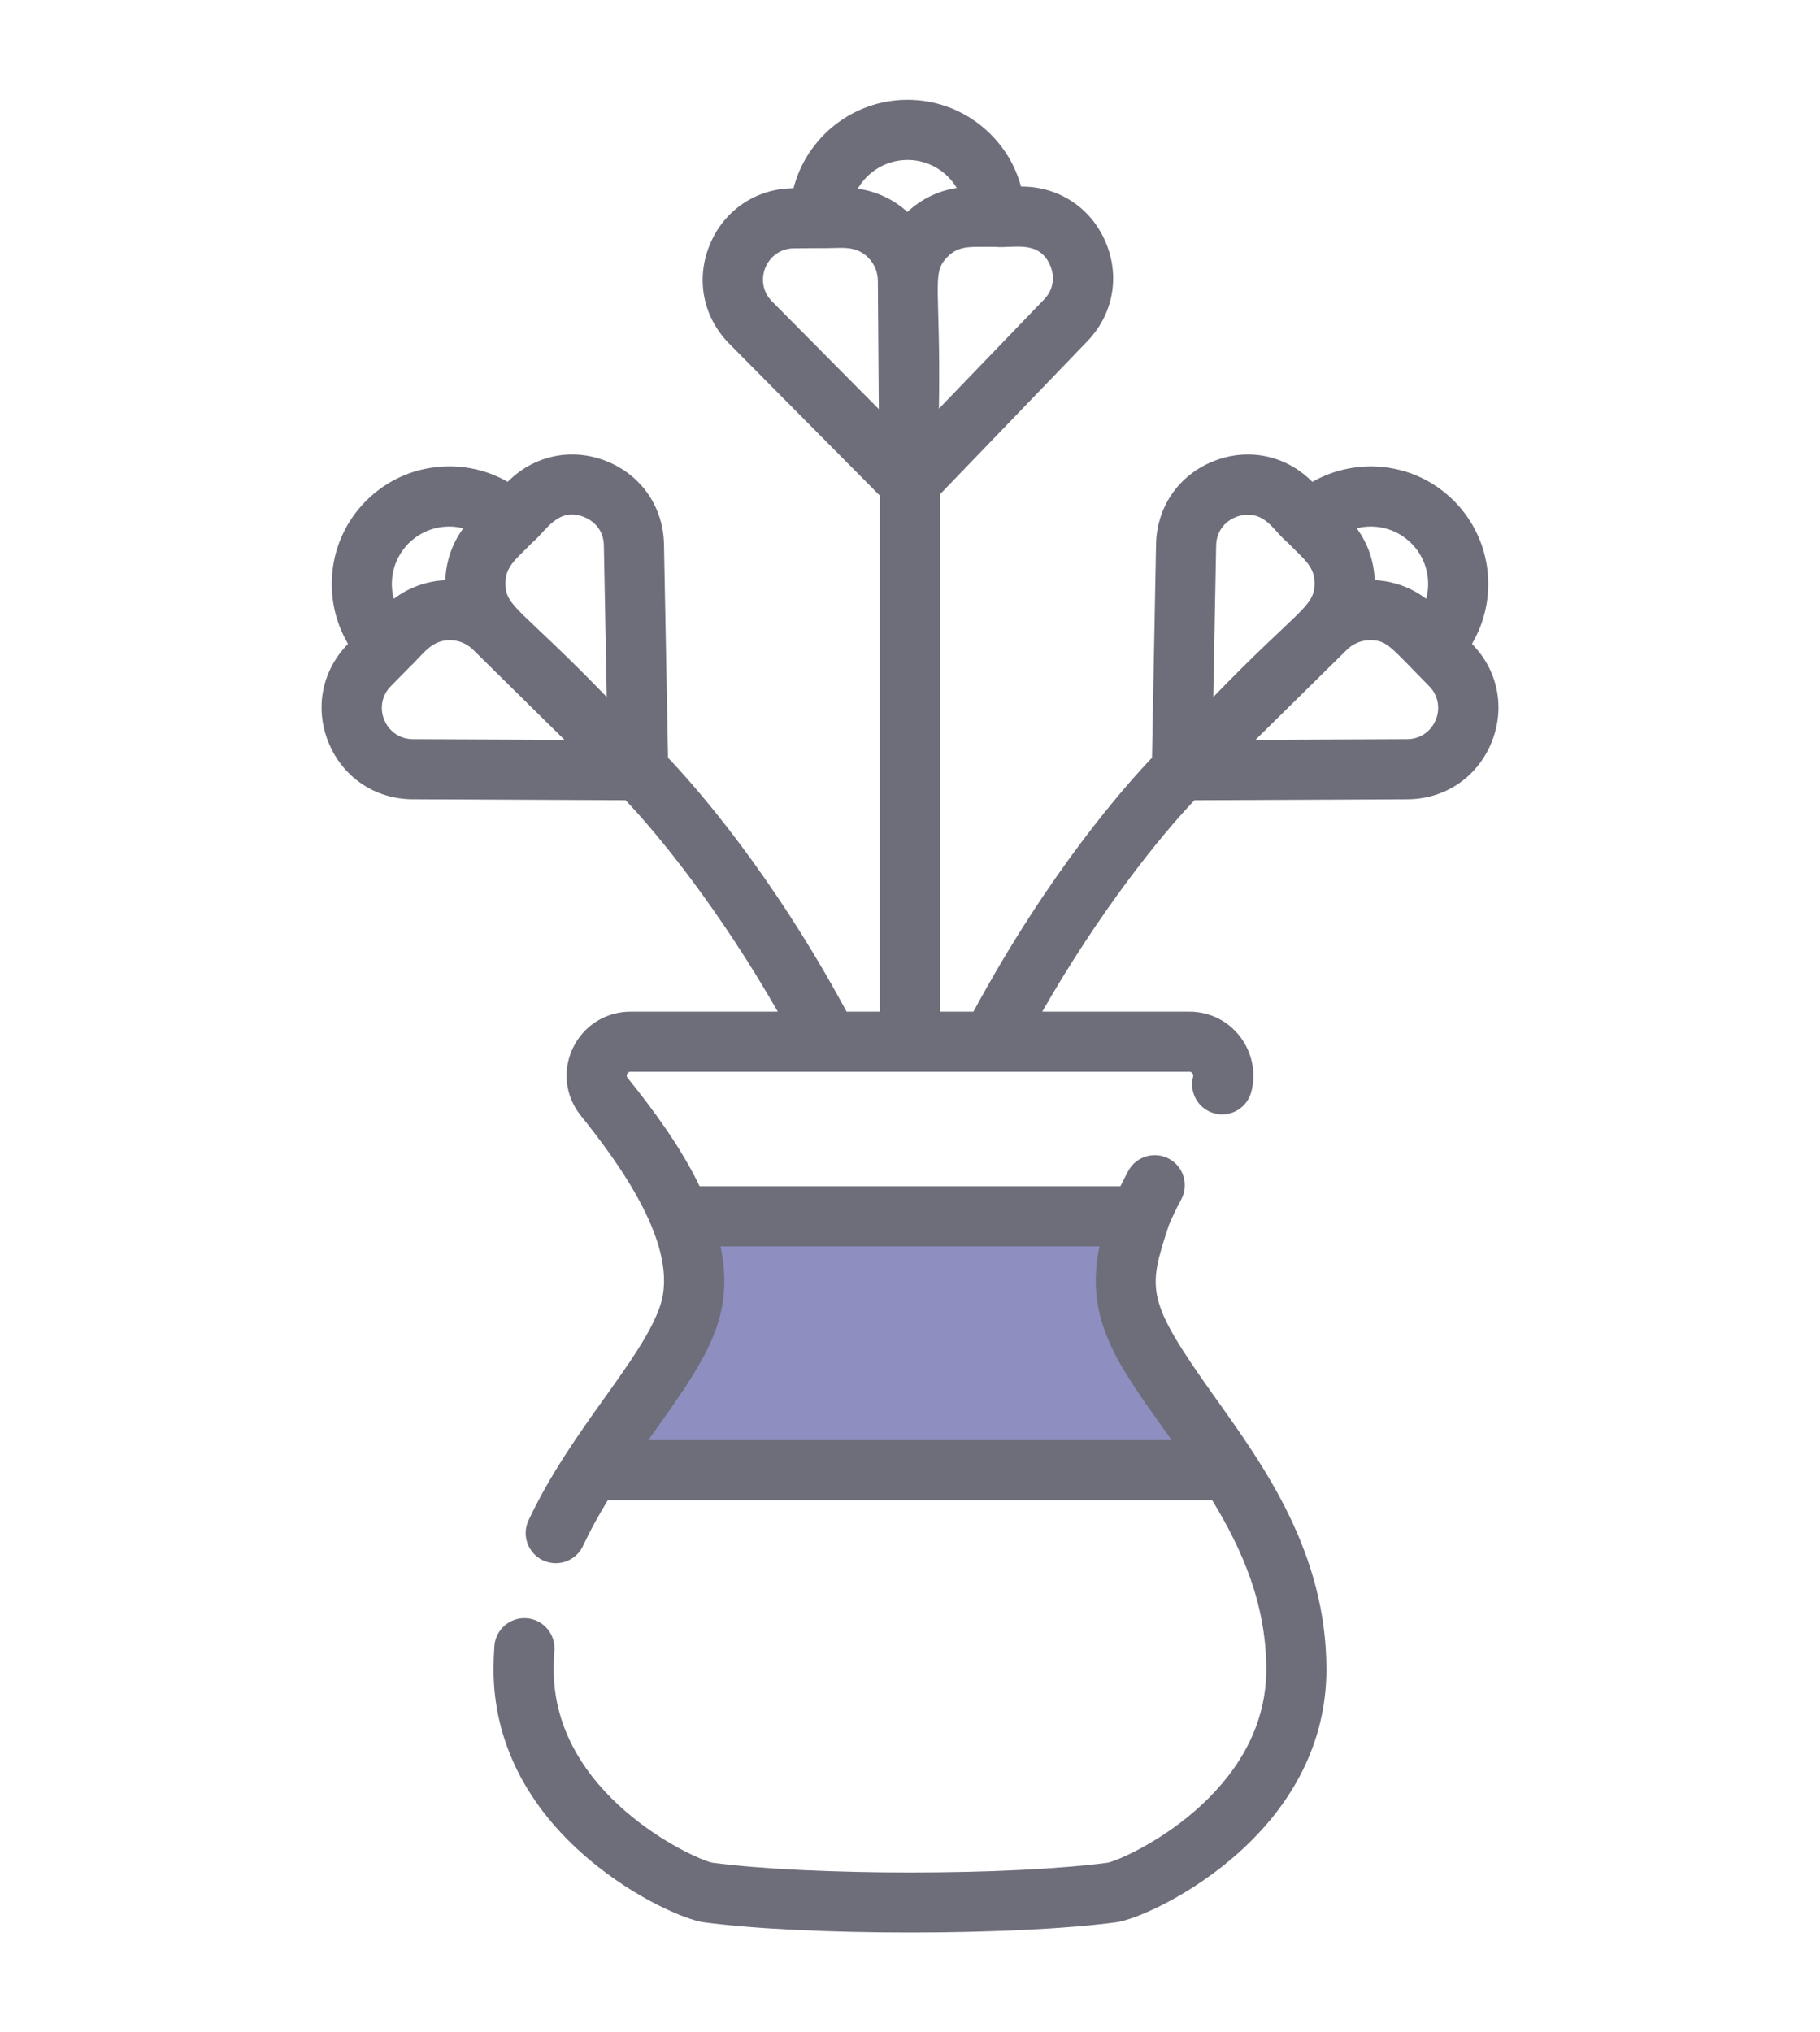
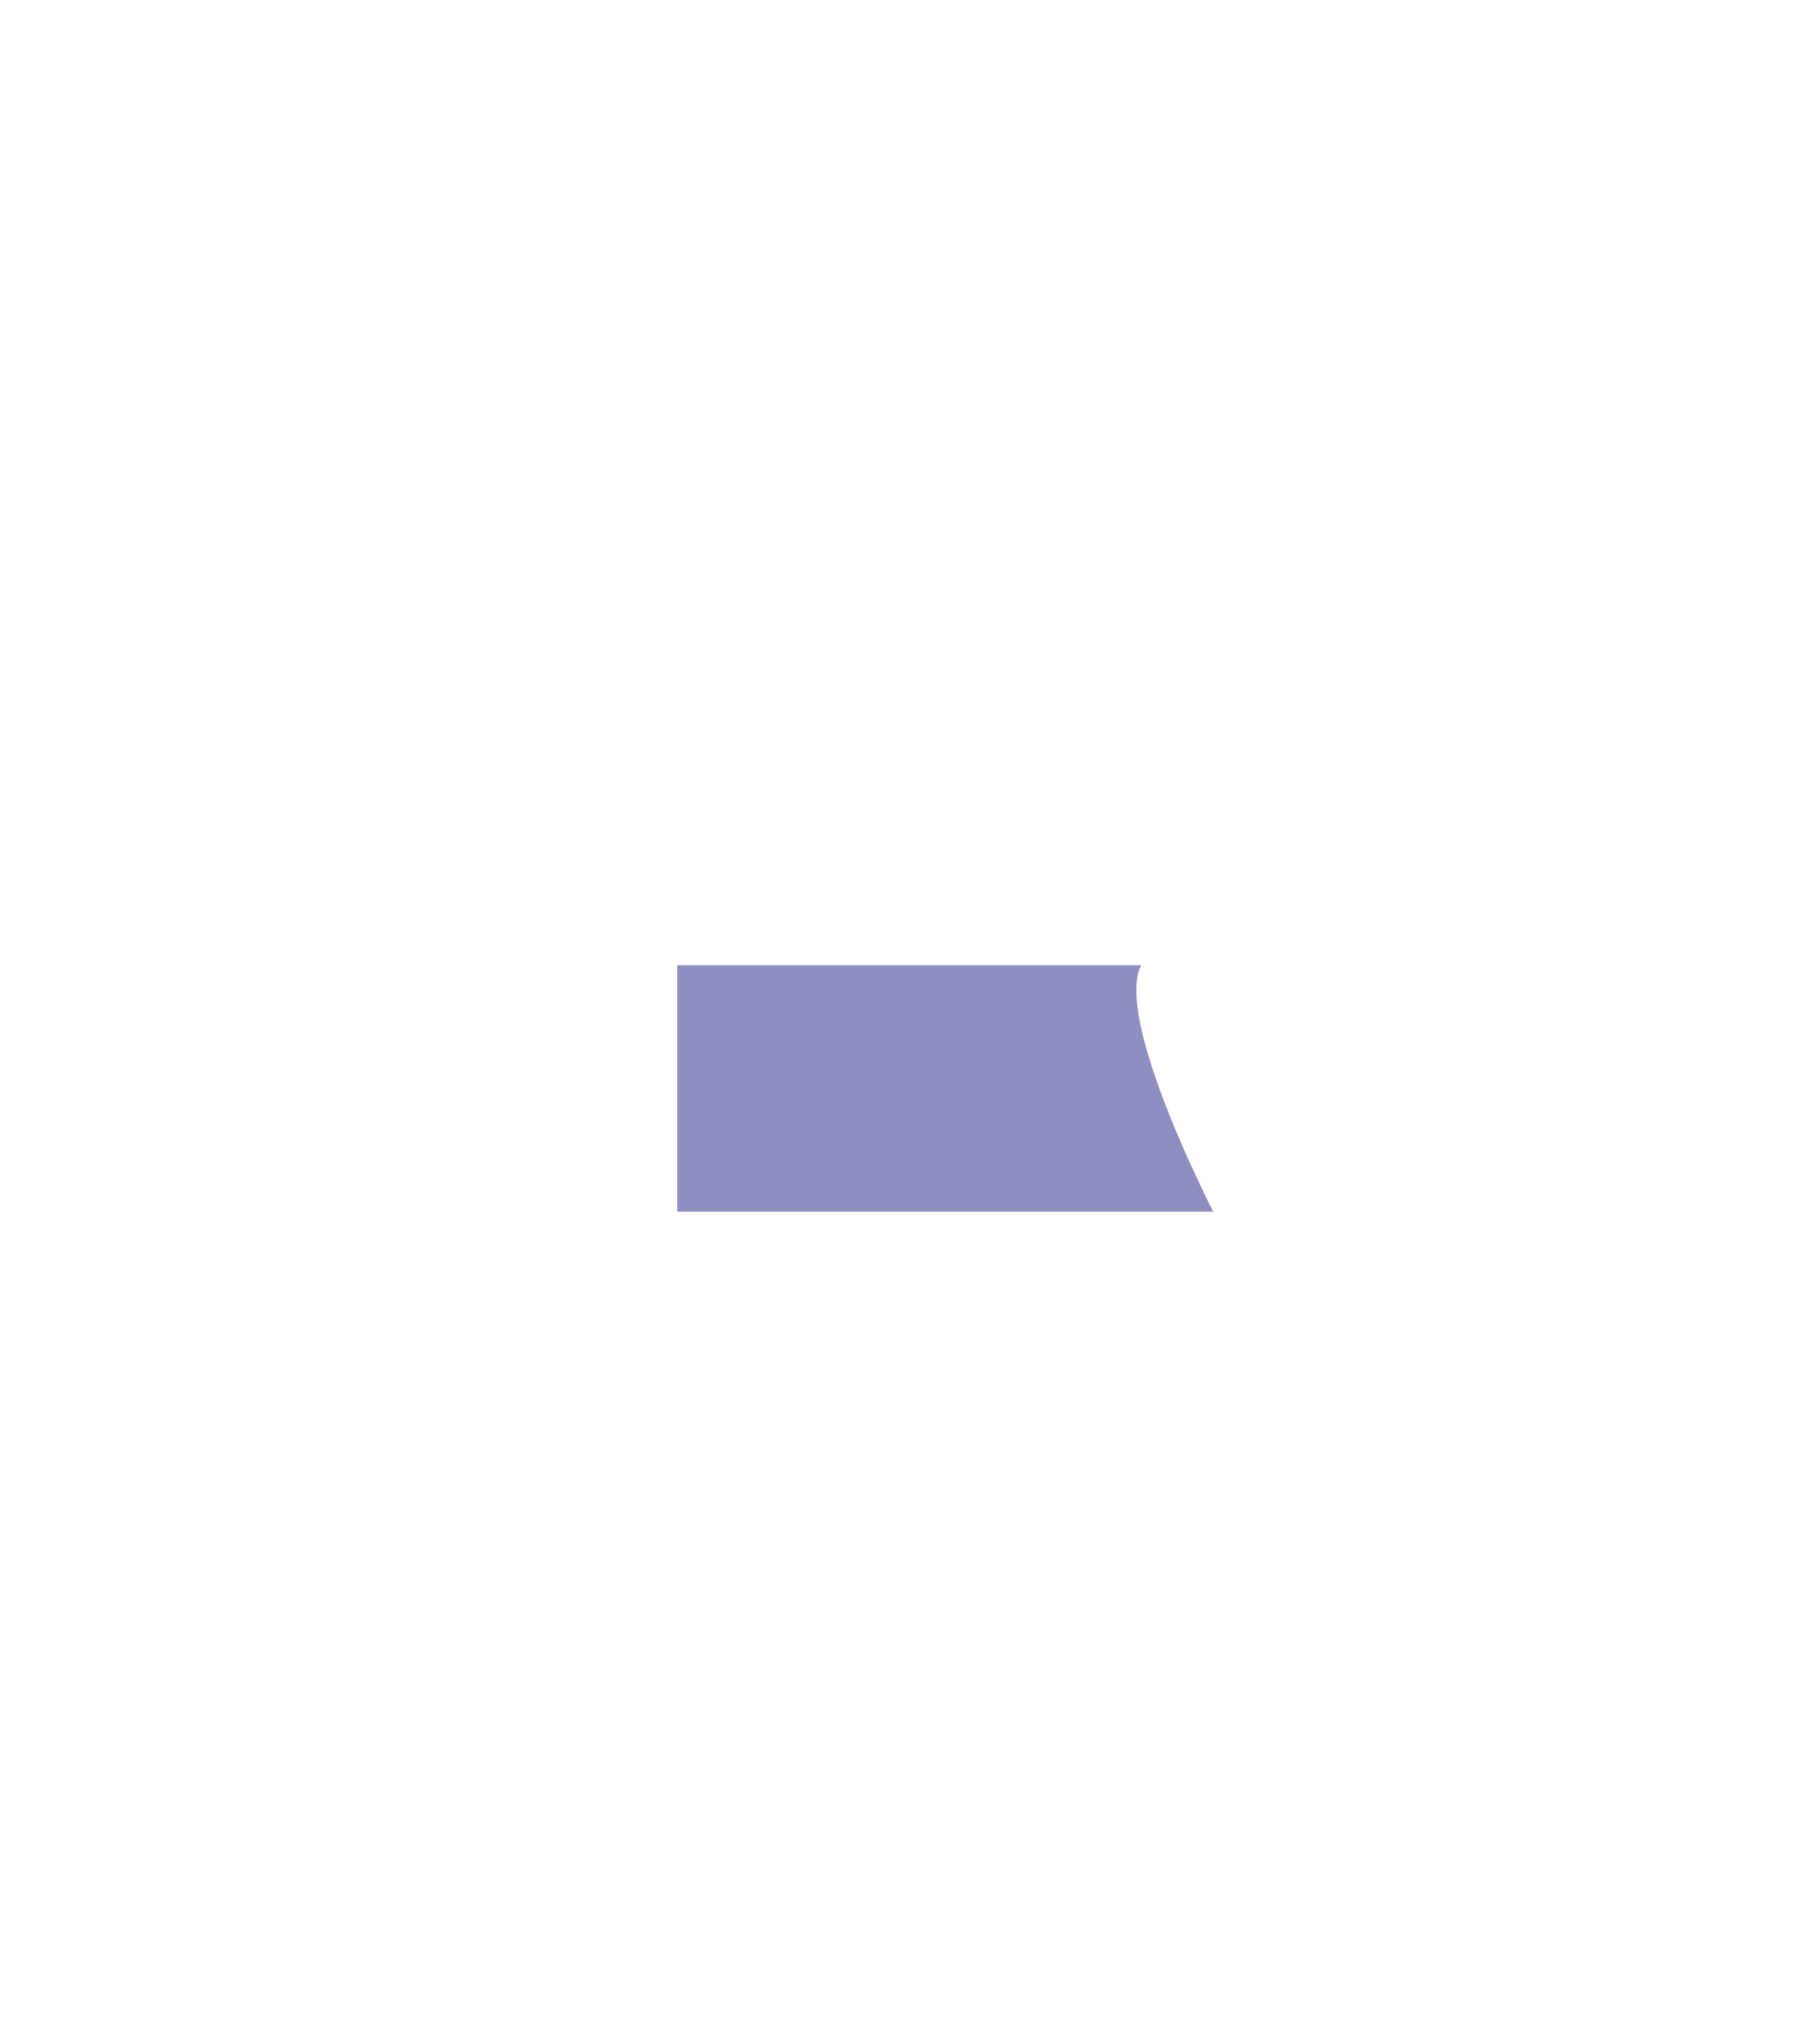
<svg xmlns="http://www.w3.org/2000/svg" id="Layer_1" x="0px" y="0px" viewBox="0 0 134.711 150.413" style="enable-background:new 0 0 134.711 150.413;" xml:space="preserve">
  <style type="text/css"> .st0{fill:#8E8EC1;} .st1{fill:#6E6E7B;} </style>
-   <path class="st0" d="M50.124,89.68c0,0,5.235,6.439-5.217,18.245H89.804 c0,0-7.398-14.329-5.336-18.245H50.124z" />
-   <path class="st1" d="M108.951,47.656l-0.001-0.001c1.96-3.317,1.536-7.671-1.291-10.541 c-1.632-1.658-3.812-2.579-6.138-2.596c-1.564-0.003-3.065,0.392-4.384,1.148 c-1.943-1.971-4.746-2.558-7.317-1.533c-2.571,1.025-4.201,3.382-4.253,6.149 l-0.3,15.798c-1.963,2.063-7.646,8.465-13.215,18.795h-2.469V36.578 l10.904-11.327c1.92-1.994,2.433-4.812,1.34-7.355 c-1.092-2.541-3.489-4.108-6.254-4.09c-0.395-1.469-1.173-2.812-2.294-3.913 c-1.656-1.633-3.85-2.522-6.176-2.505c-4.028,0.031-7.407,2.81-8.368,6.541 c-2.768,0.02-5.144,1.622-6.199,4.181c-1.056,2.559-0.501,5.37,1.448,7.335 l11.093,11.19h0.052v38.24H62.661c-5.569-10.33-11.253-16.731-13.215-18.795 l-0.3-15.798c-0.052-2.767-1.682-5.123-4.253-6.149 c-2.569-1.025-5.372-0.438-7.314,1.53c-1.318-0.759-2.818-1.159-4.389-1.145 c-2.325,0.016-4.506,0.939-6.138,2.596c-2.826,2.87-3.251,7.224-1.291,10.542 c-1.943,1.972-2.49,4.784-1.427,7.339c1.063,2.556,3.443,4.151,6.21,4.163 l15.757,0.068c2.519,2.642,6.979,8.15,11.268,15.649H46.672 c-1.837,0-3.472,1.028-4.266,2.685c-0.793,1.655-0.572,3.573,0.578,5.003 c2.86,3.56,7.352,9.704,5.877,14.086c-0.664,1.975-2.295,4.261-4.112,6.808 c-1.883,2.638-4.014,5.628-5.628,9.064c-0.523,1.113-0.044,2.439,1.069,2.962 c0.306,0.144,0.627,0.211,0.945,0.211c0.836,0,1.637-0.473,2.016-1.28 c0.552-1.177,1.174-2.296,1.836-3.378h44.734 c2.223,3.63,4.006,7.702,4.006,12.526c0,9.247-10.249,13.96-11.711,14.296 c-7.281,0.969-22.042,0.969-29.323,0c-1.462-0.336-11.711-5.05-11.711-14.296 c0-0.469,0.017-0.945,0.051-1.414c0.088-1.225-0.833-2.292-2.06-2.38 c-1.223-0.087-2.292,0.832-2.38,2.059c-0.042,0.575-0.063,1.159-0.063,1.735 c0,5.275,2.422,10.117,7.005,14.004c3.519,2.985,7.292,4.534,8.529,4.7 c3.786,0.508,9.538,0.76,15.289,0.76c5.751,0,11.503-0.253,15.289-0.76 c1.237-0.166,5.009-1.715,8.529-4.7c4.584-3.887,7.007-8.729,7.007-14.004 c0-8.583-4.557-14.971-8.219-20.104c-5.212-7.309-5.008-7.98-3.456-12.749 c0.256-0.621,0.563-1.262,0.924-1.929c0.584-1.082,0.182-2.431-0.898-3.016 c-1.082-0.584-2.432-0.182-3.018,0.898c-0.206,0.383-0.399,0.759-0.578,1.133 H51.783c-1.388-2.887-3.375-5.588-5.328-8.02 c-0.032-0.039-0.109-0.134-0.034-0.291c0.075-0.158,0.198-0.158,0.25-0.158 h41.368c0.072,0,0.148,0.013,0.214,0.099c0.057,0.074,0.081,0.173,0.061,0.245 c-0.321,1.187,0.38,2.409,1.566,2.731c1.186,0.32,2.409-0.38,2.73-1.567 c0.381-1.405,0.074-2.942-0.822-4.113c-0.897-1.173-2.264-1.846-3.75-1.846 H77.144c4.289-7.498,8.748-13.006,11.267-15.648l15.757-0.068 c2.768-0.013,5.148-1.608,6.21-4.163C111.441,52.44,110.894,49.627,108.951,47.656 z M30.224,40.236c0.798-0.809,1.862-1.259,2.998-1.267h0.03 c0.356,0,0.705,0.043,1.041,0.128c-0.821,1.114-1.283,2.441-1.331,3.841 c-1.396,0.067-2.716,0.548-3.816,1.383C28.773,42.912,29.13,41.348,30.224,40.236z M30.564,54.706c-2.043-0.009-3.067-2.472-1.633-3.925l1.297-1.317 c1.115-1.046,1.65-2.073,3.056-2.083h0.017c0.645,0,1.252,0.248,1.711,0.701 l6.771,6.673L30.564,54.706z M37.41,43.192c-0.01-1.286,0.799-1.812,1.985-3.031 c1.031-0.859,1.892-2.674,3.848-1.893c0.334,0.132,1.425,0.677,1.453,2.098 l0.212,11.218C38.529,44.995,37.423,44.936,37.41,43.192z M53.332,92.245h28.048 c-1.122,5.429,1.334,8.718,4.958,13.799c0.128,0.18,0.256,0.359,0.385,0.54 H47.989c0.129-0.181,0.257-0.361,0.385-0.54 C52.331,100.494,54.406,97.453,53.332,92.245z M57.146,22.311 c-1.438-1.451-0.421-3.917,1.621-3.931l1.848-0.014 c1.528,0.049,2.632-0.299,3.634,0.688l0.012,0.012 c0.456,0.456,0.71,1.061,0.714,1.706l0.07,9.506L57.146,22.311z M63.487,13.965 c0.732-1.26,2.09-2.113,3.65-2.126c1.136-0.008,2.207,0.426,3.016,1.224 l0.021,0.021c0.252,0.252,0.468,0.529,0.646,0.826 c-1.368,0.207-2.634,0.819-3.657,1.775C66.129,14.746,64.856,14.153,63.487,13.965z M70.129,19.011c0.902-0.916,1.846-0.716,3.547-0.74 c1.336,0.121,3.229-0.553,4.059,1.382c0.143,0.33,0.529,1.486-0.457,2.511 l-7.782,8.082C69.645,21.077,68.905,20.253,70.129,19.011z M101.459,38.969h0.03 c1.136,0.008,2.201,0.458,2.998,1.268c1.094,1.111,1.451,2.676,1.078,4.084 c-1.1-0.836-2.419-1.317-3.816-1.384c-0.046-1.399-0.51-2.727-1.331-3.841 C100.754,39.013,101.103,38.969,101.459,38.969z M89.804,51.584l0.212-11.218 c0.028-1.418,1.187-2.269,2.347-2.269c1.425,0,1.935,1.214,2.949,2.061 c1.18,1.22,1.999,1.74,1.988,3.035C97.288,44.942,96.095,45.084,89.804,51.584z M104.148,54.706l-11.22,0.049l6.771-6.673c0.443-0.437,1.036-0.701,1.728-0.701 c1.249,0.009,1.446,0.457,4.353,3.4C107.215,52.235,106.19,54.697,104.148,54.706z " />
+   <path class="st0" d="M50.124,89.68H89.804 c0,0-7.398-14.329-5.336-18.245H50.124z" />
</svg>